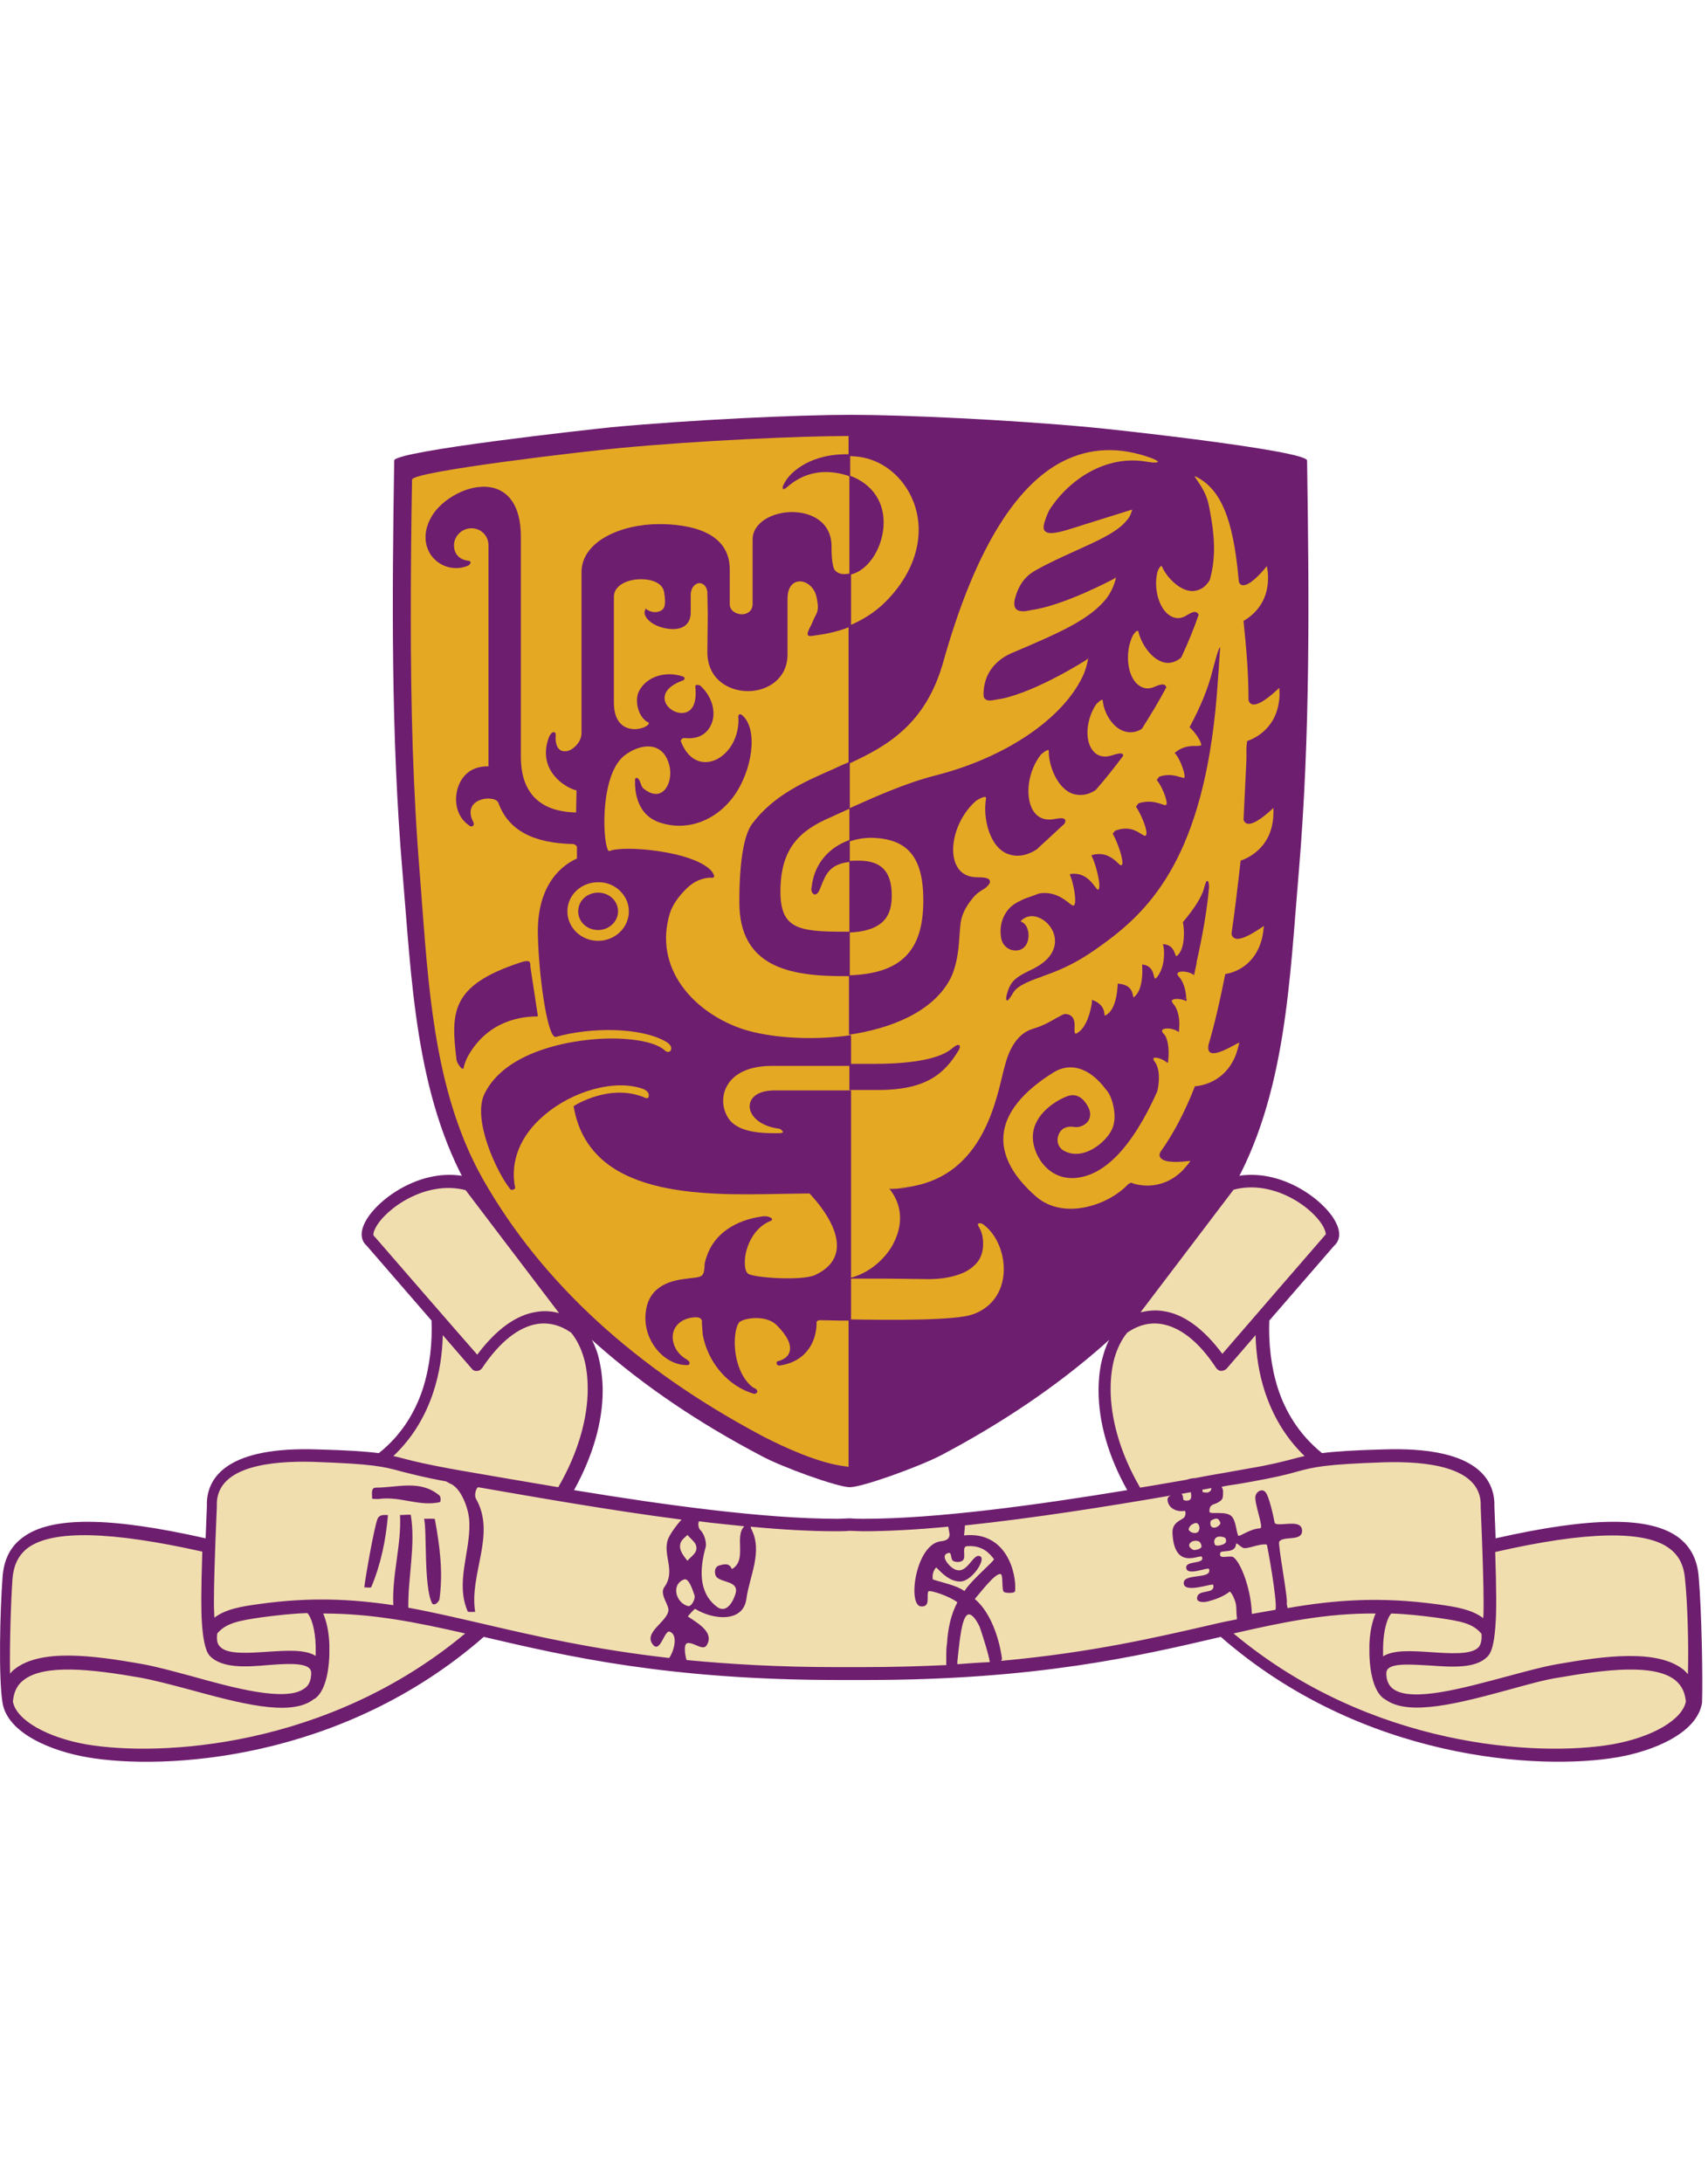
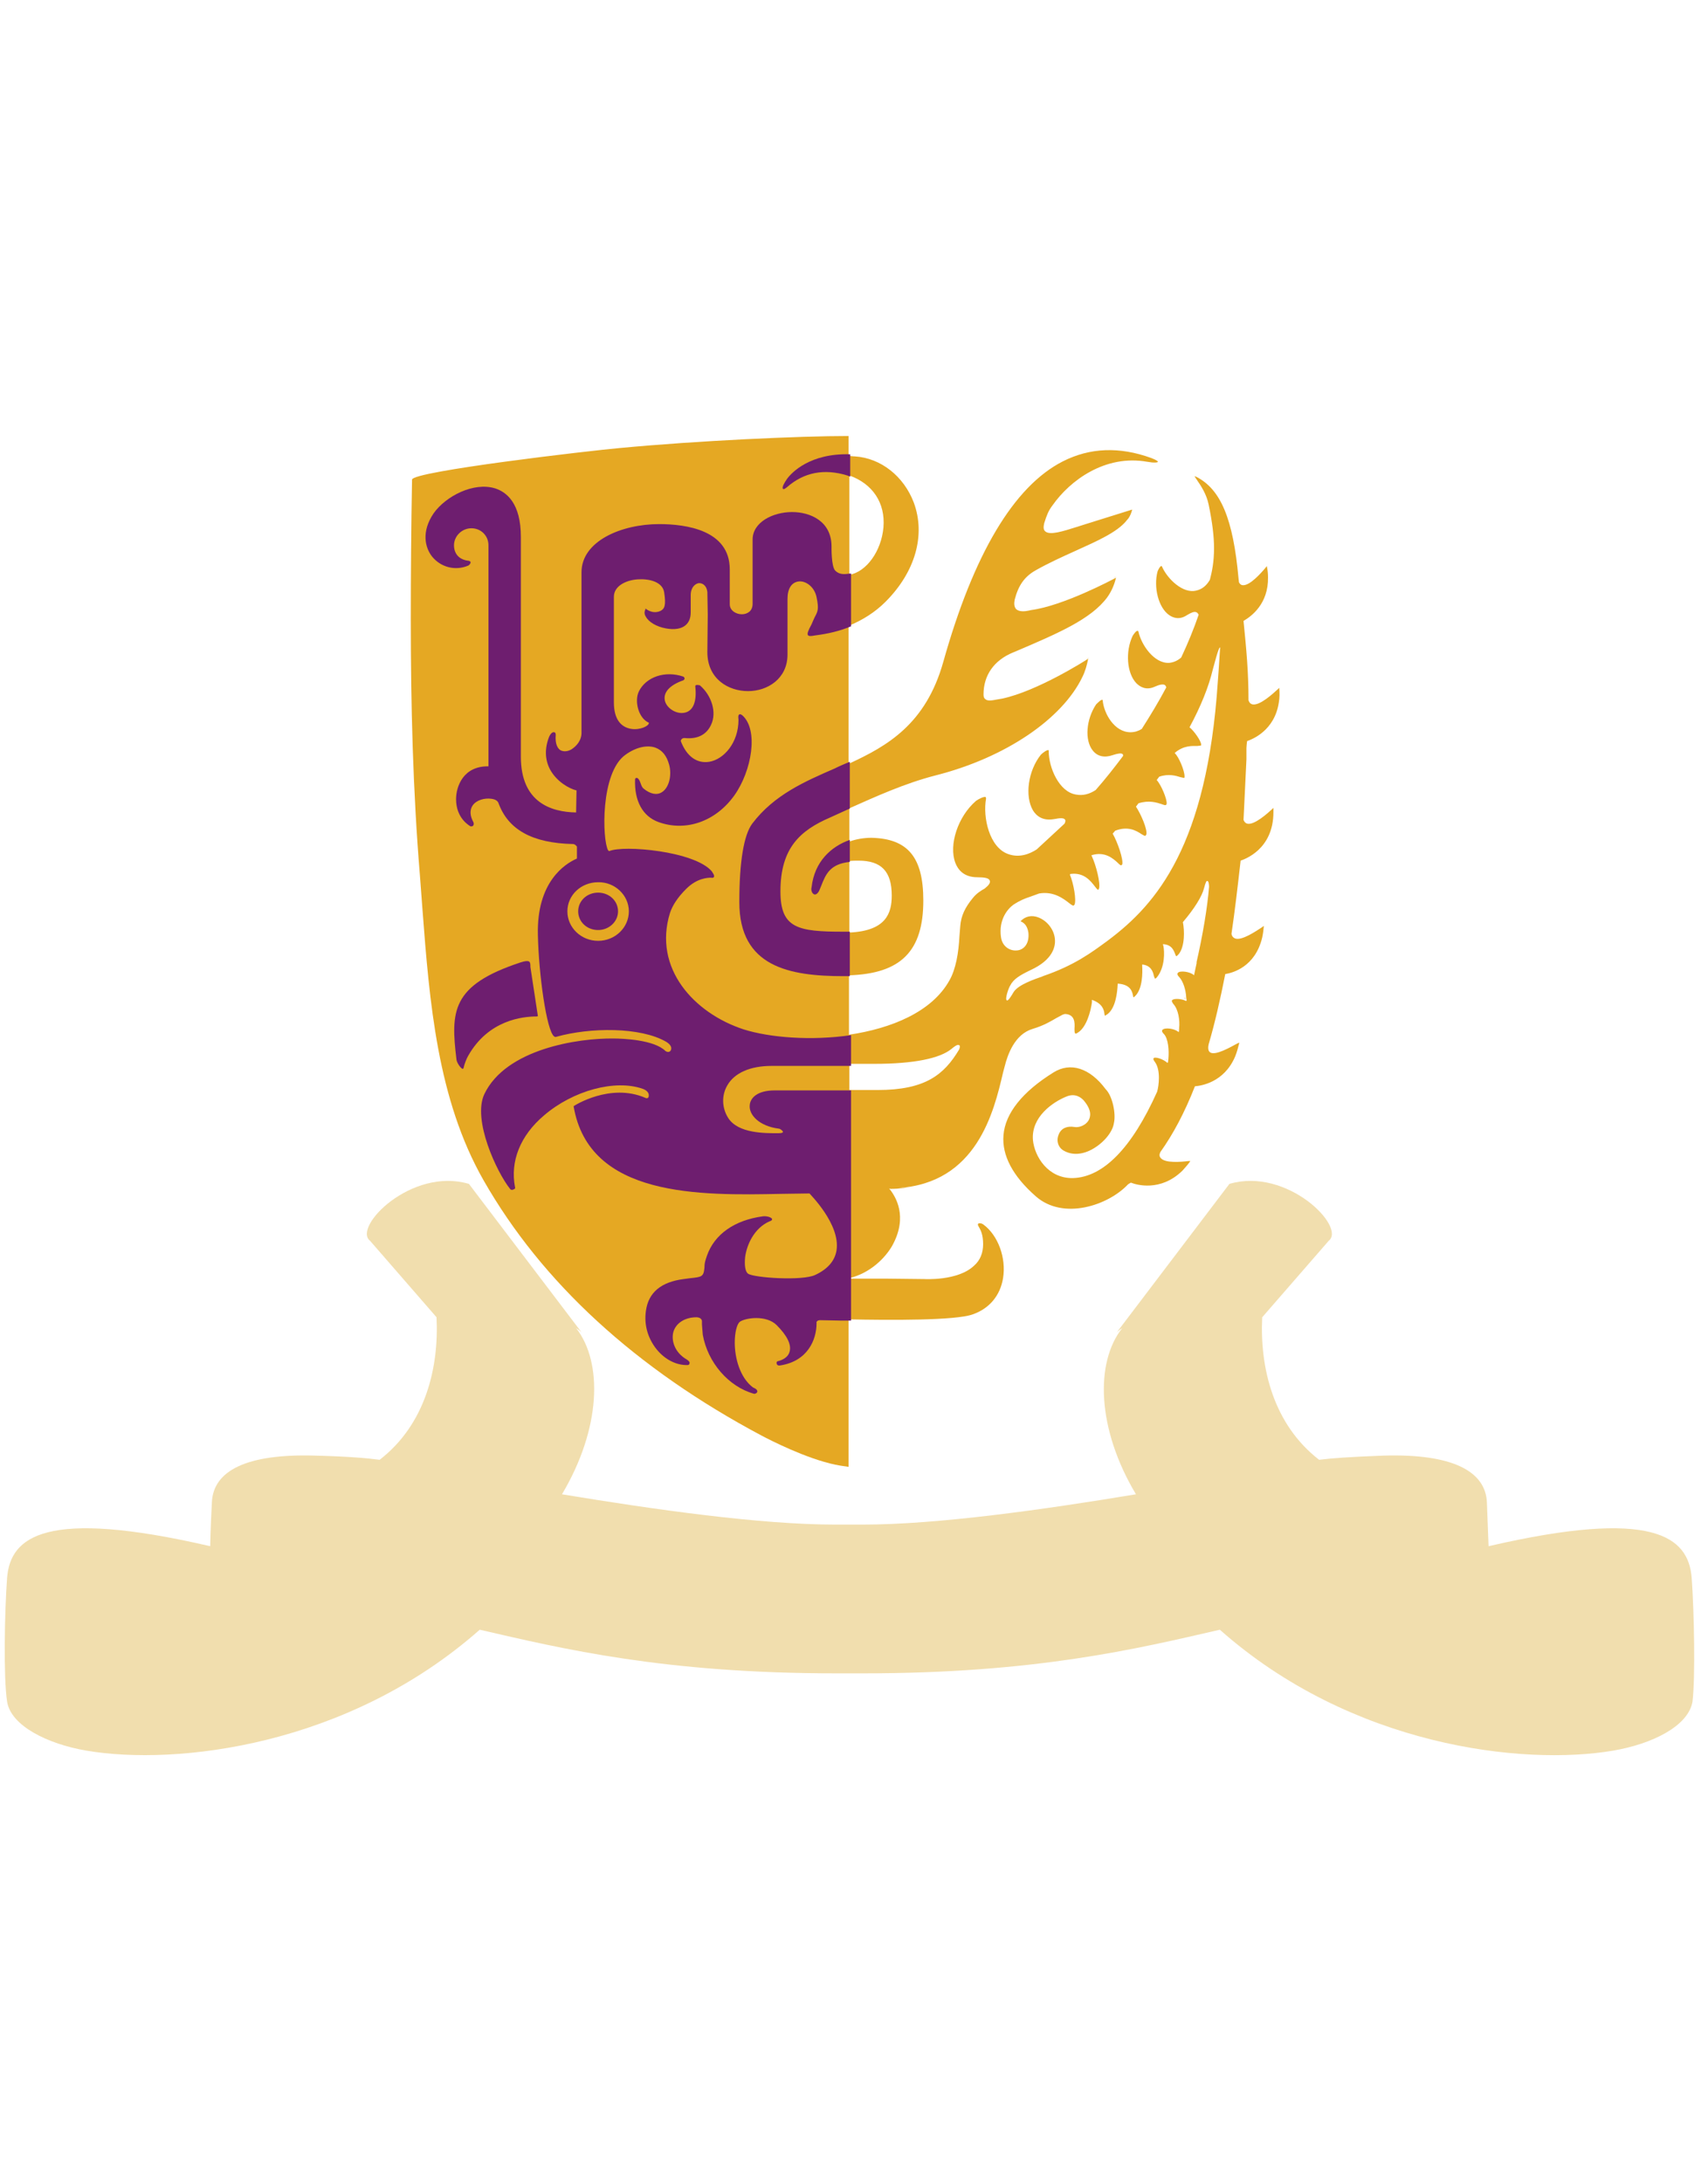
<svg xmlns="http://www.w3.org/2000/svg" width="72" height="92" viewBox="0 0 72 92" fill="none">
-   <path d="M35.823 62.668C36.348 62.668 38.729 61.81 39.675 61.32C44.682 58.676 49.076 55.087 51.93 50.132C54.224 46.141 54.364 41.238 54.749 36.756C55.239 30.979 55.187 25.201 55.099 19.406C55.099 18.986 46.8 18.075 45.96 18.005C42.599 17.69 38.099 17.48 35.858 17.48C33.617 17.48 29.117 17.69 25.756 18.005C24.898 18.093 16.617 19.003 16.617 19.406C16.529 25.201 16.477 30.979 16.967 36.756C17.352 41.221 17.492 46.141 19.786 50.132C22.639 55.087 27.016 58.676 32.041 61.32C32.916 61.81 35.315 62.668 35.823 62.668Z" fill="#6E1E6F" />
  <path d="M46.065 42.096C46.1 42.114 46.135 42.131 46.17 42.131C46.135 42.114 46.1 42.096 46.065 42.096ZM52.543 31.521C52.543 31.521 52.56 31.224 52.578 31.224C52.788 31.154 53.733 30.786 53.909 29.596C53.944 29.403 53.944 29.21 53.926 28.983L53.874 29.035C53.681 29.21 53.121 29.736 52.806 29.683C52.718 29.666 52.666 29.613 52.63 29.508C52.63 28.317 52.543 27.39 52.42 26.164C52.753 25.971 53.471 25.446 53.453 24.326C53.453 24.168 53.436 24.011 53.401 23.853L53.348 23.923C53.173 24.133 52.683 24.693 52.385 24.658C52.315 24.658 52.263 24.606 52.228 24.536L52.21 24.378C51.983 21.857 51.458 20.614 50.425 20.089C50.425 20.089 50.355 20.071 50.355 20.054C50.355 20.071 50.407 20.159 50.459 20.229C50.617 20.456 50.862 20.824 50.95 21.262C51.107 22.015 51.177 22.61 51.177 23.1C51.177 23.678 51.09 24.098 51.002 24.431C50.862 24.676 50.67 24.833 50.425 24.886C49.864 25.026 49.217 24.396 48.989 23.888C48.989 23.87 48.971 23.853 48.954 23.853C48.901 23.853 48.831 23.993 48.796 24.081C48.621 24.746 48.831 25.604 49.286 25.919C49.462 26.041 49.724 26.129 50.039 25.919C50.214 25.814 50.337 25.761 50.425 25.796C50.477 25.814 50.495 25.849 50.53 25.901C50.319 26.514 50.074 27.109 49.794 27.705C49.637 27.845 49.462 27.915 49.286 27.932C48.656 27.967 48.114 27.179 47.991 26.619C47.991 26.602 47.973 26.584 47.956 26.584C47.903 26.567 47.798 26.707 47.746 26.794C47.431 27.459 47.501 28.37 47.903 28.79C48.061 28.948 48.324 29.105 48.691 28.93C48.884 28.843 49.024 28.825 49.094 28.86C49.129 28.878 49.146 28.913 49.164 28.965C48.849 29.561 48.499 30.138 48.131 30.716C47.991 30.804 47.833 30.856 47.658 30.856C46.975 30.856 46.538 30.068 46.485 29.526C46.485 29.508 46.485 29.491 46.468 29.491C46.415 29.473 46.293 29.596 46.205 29.683C45.785 30.313 45.715 31.189 46.065 31.626C46.258 31.872 46.555 31.942 46.905 31.819C47.115 31.749 47.256 31.732 47.308 31.767C47.343 31.784 47.343 31.802 47.343 31.854C46.975 32.344 46.59 32.834 46.188 33.29C45.925 33.465 45.645 33.535 45.365 33.482C44.647 33.377 44.209 32.344 44.209 31.661C44.209 31.626 44.209 31.609 44.192 31.609C44.139 31.591 43.964 31.714 43.877 31.802C43.334 32.484 43.194 33.552 43.544 34.148C43.684 34.375 43.947 34.603 44.437 34.515C44.699 34.463 44.84 34.463 44.892 34.533C44.927 34.568 44.91 34.638 44.874 34.708L43.701 35.793C43.404 35.986 42.966 36.161 42.493 35.986C41.706 35.706 41.425 34.445 41.566 33.657C41.566 33.622 41.566 33.605 41.548 33.587C41.495 33.552 41.268 33.657 41.145 33.745C40.375 34.41 39.99 35.601 40.27 36.354C40.375 36.634 40.62 36.966 41.198 36.966C41.513 36.966 41.688 37.001 41.723 37.106C41.758 37.194 41.688 37.299 41.513 37.439C41.355 37.527 41.163 37.649 41.023 37.824C40.673 38.244 40.515 38.595 40.48 39.015L40.445 39.453C40.427 39.785 40.392 40.135 40.322 40.468C40.252 40.783 40.165 41.063 40.025 41.308C39.289 42.639 37.574 43.339 35.788 43.602V41.098C37.976 41.028 38.922 40.083 38.922 37.947C38.922 36.126 38.274 35.338 36.733 35.303C36.418 35.303 36.103 35.356 35.805 35.461V34.06C36.908 33.57 38.134 33.01 39.429 32.677C42.406 31.924 44.787 30.278 45.627 28.527C45.75 28.282 45.82 28.02 45.872 27.757C45.715 27.862 43.719 29.123 42.248 29.438L42.038 29.473C41.846 29.508 41.636 29.561 41.53 29.455C41.478 29.42 41.46 29.35 41.46 29.263C41.46 28.457 41.898 27.827 42.703 27.494L42.791 27.459C44.594 26.689 45.995 26.094 46.678 25.166C46.853 24.921 46.975 24.641 47.045 24.343C46.888 24.431 44.804 25.534 43.456 25.709L43.386 25.726C43.229 25.761 42.949 25.796 42.826 25.656C42.756 25.569 42.739 25.446 42.773 25.271C42.931 24.658 43.194 24.291 43.666 24.028C44.192 23.73 44.769 23.468 45.312 23.223C46.24 22.802 47.081 22.435 47.483 21.945C47.501 21.91 47.536 21.892 47.553 21.857L47.571 21.84C47.641 21.734 47.693 21.612 47.728 21.472L45.767 22.085L45.382 22.207C44.822 22.382 44.244 22.575 44.052 22.382C43.982 22.312 43.982 22.207 44.017 22.05C44.122 21.717 44.192 21.524 44.367 21.297C45.102 20.246 46.59 19.143 48.359 19.458C48.656 19.511 48.796 19.493 48.814 19.458C48.814 19.441 48.761 19.388 48.534 19.301C47.185 18.811 45.943 18.863 44.804 19.441C42.739 20.491 41.04 23.345 39.762 27.897C39.027 30.506 37.416 31.434 35.77 32.187V26.374C36.366 26.129 36.891 25.796 37.328 25.359C38.589 24.098 39.027 22.54 38.519 21.174C38.099 20.071 37.136 19.301 36.033 19.231C35.945 19.231 35.858 19.213 35.77 19.213V18.373C33.704 18.373 29.432 18.566 26.106 18.881C24.915 18.986 17.369 19.861 17.369 20.211C17.334 22.172 17.317 24.133 17.317 26.076C17.317 29.701 17.404 33.29 17.702 36.896L17.807 38.297C18.105 42.236 18.437 46.316 20.381 49.73C22.849 54.054 26.806 57.678 32.111 60.497C32.444 60.672 33.967 61.46 35.228 61.723H35.245C35.298 61.74 35.35 61.74 35.42 61.758C35.543 61.775 35.665 61.793 35.77 61.81V55.595C37.539 55.63 40.287 55.647 41.005 55.385C41.706 55.14 42.161 54.597 42.283 53.862C42.423 53.004 42.073 52.058 41.46 51.603C41.373 51.533 41.25 51.533 41.233 51.568C41.215 51.603 41.215 51.621 41.268 51.708C41.338 51.831 41.443 52.023 41.443 52.426C41.443 52.794 41.32 53.109 41.058 53.336C40.375 53.984 38.974 53.897 38.957 53.897L37.346 53.879H35.788C35.805 53.879 35.823 53.862 35.84 53.862H35.788C36.698 53.651 37.328 52.986 37.609 52.496C38.309 51.235 37.714 50.395 37.539 50.15C37.504 50.115 37.486 50.097 37.486 50.097H37.504C37.504 50.08 37.486 50.08 37.486 50.08C37.591 50.08 37.696 50.08 37.801 50.062C37.696 50.062 37.609 50.08 37.504 50.08C37.504 50.08 37.504 50.08 37.521 50.097C37.924 50.097 38.309 50.045 38.642 49.975C38.397 50.027 38.116 50.062 37.836 50.062C41.18 49.87 41.898 46.841 42.283 45.195L42.353 44.932C42.476 44.442 42.773 43.584 43.526 43.357C43.999 43.217 44.314 43.024 44.524 42.902L44.787 42.761C44.787 42.761 44.874 42.727 44.892 42.727C45.312 42.744 45.312 43.094 45.295 43.339C45.295 43.444 45.295 43.532 45.33 43.549C45.347 43.567 45.382 43.549 45.435 43.514C45.802 43.287 45.977 42.621 46.03 42.236C46.03 42.201 46.03 42.184 46.03 42.149V42.131C46.485 42.289 46.538 42.569 46.555 42.709C46.555 42.744 46.573 42.779 46.573 42.797C46.59 42.797 46.625 42.779 46.695 42.727C47.028 42.464 47.098 41.834 47.115 41.483V41.466V41.448C47.676 41.483 47.728 41.799 47.763 41.956C47.763 41.991 47.781 42.026 47.781 42.026C47.781 42.026 47.798 42.026 47.868 41.956C48.166 41.641 48.166 40.993 48.148 40.696C48.148 40.678 48.148 40.661 48.148 40.661V40.643C48.516 40.678 48.604 40.941 48.639 41.116C48.656 41.168 48.674 41.221 48.691 41.238C48.691 41.238 48.726 41.238 48.779 41.168C49.111 40.748 49.094 40.1 49.041 39.855C49.041 39.838 49.024 39.82 49.024 39.803V39.785C49.392 39.803 49.479 40.048 49.532 40.188C49.549 40.24 49.567 40.275 49.584 40.293C49.602 40.293 49.619 40.275 49.689 40.205C49.952 39.873 49.934 39.207 49.864 38.857C50.355 38.279 50.67 37.772 50.757 37.422C50.827 37.159 50.862 37.106 50.897 37.124C50.95 37.124 50.967 37.282 50.967 37.369C50.897 38.245 50.705 39.383 50.442 40.538V40.556C50.442 40.556 50.442 40.573 50.442 40.59C50.407 40.748 50.372 40.923 50.337 41.081V41.098C50.179 40.941 49.742 40.888 49.654 40.993C49.602 41.046 49.654 41.116 49.707 41.168C49.882 41.361 49.987 41.711 50.004 42.026C50.004 42.079 50.022 42.114 50.022 42.166H50.004V42.184C49.812 42.079 49.479 42.061 49.409 42.149C49.374 42.184 49.427 42.254 49.462 42.306C49.672 42.534 49.742 42.989 49.707 43.322C49.707 43.374 49.707 43.427 49.689 43.479V43.497C49.532 43.339 49.111 43.287 49.006 43.392C48.954 43.444 49.006 43.514 49.059 43.567C49.252 43.76 49.286 44.285 49.252 44.617C49.252 44.67 49.234 44.74 49.234 44.775C49.234 44.775 49.234 44.775 49.217 44.775V44.792C49.024 44.617 48.709 44.53 48.639 44.582C48.604 44.617 48.621 44.67 48.691 44.757C48.936 45.108 48.849 45.755 48.779 46.001C47.711 48.382 46.503 49.607 45.225 49.642C44.174 49.66 43.614 48.732 43.544 48.049C43.456 47.069 44.384 46.438 44.944 46.211C45.347 46.035 45.61 46.281 45.697 46.386C46.03 46.788 45.977 47.051 45.89 47.209C45.767 47.419 45.487 47.524 45.295 47.489C44.98 47.436 44.734 47.541 44.629 47.804C44.524 48.049 44.594 48.312 44.787 48.452C45.102 48.662 45.505 48.679 45.925 48.487C46.45 48.242 46.905 47.734 46.958 47.314C47.045 46.946 46.905 46.193 46.608 45.895C45.943 45.002 45.12 44.74 44.402 45.195C43.106 46.001 42.371 46.911 42.301 47.839C42.231 48.679 42.686 49.555 43.666 50.413C44.822 51.428 46.713 50.798 47.553 49.905C47.553 49.905 47.658 49.835 47.676 49.835C47.886 49.922 48.919 50.237 49.847 49.327C49.952 49.205 50.074 49.082 50.179 48.924H50.092C49.812 48.959 49.094 49.029 48.919 48.784C48.866 48.714 48.866 48.644 48.919 48.539C49.444 47.804 49.934 46.893 50.372 45.773C50.6 45.755 51.597 45.633 52.07 44.512C52.14 44.337 52.193 44.145 52.245 43.934L52.158 43.97C51.895 44.11 51.212 44.512 51.002 44.337C50.932 44.285 50.915 44.162 50.95 44.005C51.212 43.112 51.44 42.114 51.65 41.046C51.965 40.993 52.911 40.748 53.208 39.505C53.243 39.347 53.261 39.19 53.278 39.015L53.208 39.067C52.963 39.225 52.333 39.663 52.053 39.54C51.983 39.505 51.93 39.453 51.913 39.347C52.053 38.402 52.175 37.352 52.298 36.266C52.438 36.214 53.681 35.811 53.681 34.218C53.681 34.165 53.681 34.113 53.681 34.042C53.663 34.06 53.646 34.078 53.646 34.078C53.436 34.27 52.876 34.778 52.578 34.708C52.508 34.69 52.455 34.638 52.42 34.55L52.543 31.994V31.521ZM35.805 20.036C36.786 20.386 37.328 21.192 37.241 22.225C37.154 23.223 36.523 24.098 35.805 24.221V20.036ZM35.805 36.284C35.928 36.266 36.05 36.266 36.191 36.266C37.154 36.266 37.591 36.721 37.591 37.737C37.591 38.472 37.364 39.225 35.805 39.295V36.284ZM40.427 44.232C39.797 45.283 39.009 45.931 36.996 45.931C36.996 45.931 36.488 45.931 35.805 45.931V44.828H36.873C38.519 44.828 39.622 44.6 40.112 44.197C40.34 44.005 40.392 44.022 40.427 44.04C40.498 44.057 40.445 44.197 40.427 44.232ZM51.37 28.265L51.335 28.738C50.88 35.618 48.761 38.087 46.73 39.61L46.66 39.663C46.013 40.135 45.295 40.678 43.964 41.133L43.929 41.151C43.684 41.238 42.914 41.483 42.721 41.816C42.528 42.149 42.458 42.184 42.441 42.149C42.353 42.114 42.511 41.641 42.581 41.536C42.721 41.256 42.984 41.098 43.456 40.871C44.367 40.45 44.489 39.908 44.472 39.61C44.454 39.207 44.174 38.822 43.789 38.665C43.491 38.542 43.211 38.612 43.019 38.822C43.106 38.857 43.299 38.945 43.351 39.295C43.404 39.803 43.124 40.03 42.879 40.048C42.581 40.083 42.248 39.89 42.196 39.487C42.091 38.752 42.476 38.297 42.721 38.122C43.019 37.929 43.211 37.859 43.421 37.789L43.806 37.649C44.419 37.544 44.84 37.877 45.067 38.052C45.155 38.122 45.225 38.174 45.26 38.157L45.295 38.122C45.382 37.947 45.26 37.229 45.102 36.861L45.12 36.826H45.137C45.697 36.756 45.977 37.124 46.153 37.352C46.205 37.422 46.258 37.492 46.293 37.492C46.31 37.492 46.31 37.474 46.328 37.439C46.398 37.229 46.205 36.459 46.03 36.091C46.03 36.074 46.013 36.074 46.013 36.056V36.038C46.573 35.863 46.923 36.178 47.115 36.354C47.185 36.424 47.238 36.476 47.273 36.459L47.308 36.424C47.361 36.214 47.115 35.496 46.905 35.128L47.01 35.005C47.553 34.795 47.903 35.005 48.114 35.145C48.201 35.198 48.254 35.233 48.288 35.216L48.324 35.163C48.376 34.953 48.096 34.305 47.886 33.99L47.991 33.85C48.429 33.71 48.761 33.815 48.971 33.885C49.059 33.92 49.129 33.938 49.146 33.92C49.164 33.92 49.164 33.903 49.181 33.867C49.199 33.675 48.954 33.08 48.761 32.87C48.761 32.87 48.849 32.747 48.866 32.729C49.269 32.589 49.584 32.694 49.759 32.747L49.917 32.782C49.934 32.764 49.934 32.747 49.934 32.712C49.934 32.467 49.689 31.889 49.532 31.749C49.532 31.749 49.532 31.732 49.514 31.732C49.899 31.399 50.267 31.434 50.477 31.434L50.617 31.416C50.635 31.416 50.635 31.399 50.635 31.381C50.635 31.224 50.337 30.803 50.144 30.646C50.617 29.771 50.95 28.948 51.125 28.212C51.37 27.284 51.405 27.284 51.44 27.284C51.422 27.355 51.422 27.547 51.37 28.265ZM45.977 36.108C46.013 36.108 46.03 36.091 46.065 36.091C46.03 36.091 46.013 36.091 45.977 36.108ZM49.619 43.339C49.637 43.357 49.654 43.374 49.672 43.392V43.374C49.654 43.374 49.637 43.357 49.619 43.339ZM47.063 24.291C47.063 24.291 47.01 24.326 46.923 24.361C46.975 24.326 47.028 24.308 47.063 24.291C47.045 24.291 47.045 24.291 47.063 24.291ZM45.907 27.705C45.907 27.705 45.855 27.74 45.75 27.792C45.82 27.757 45.872 27.74 45.907 27.705ZM36.331 53.651C36.173 53.721 36.015 53.774 35.823 53.809H35.875C36.05 53.774 36.191 53.721 36.331 53.651ZM49.217 39.768C49.181 39.75 49.129 39.733 49.076 39.733C49.076 39.733 49.076 39.733 49.076 39.75C49.129 39.75 49.164 39.75 49.217 39.768ZM49.146 44.617C49.164 44.635 49.181 44.652 49.199 44.67V44.652C49.199 44.652 49.164 44.635 49.146 44.617ZM49.917 42.044C49.934 42.061 49.952 42.079 49.969 42.079C49.969 42.061 49.952 42.044 49.917 42.044ZM50.267 40.958C50.284 40.976 50.302 40.993 50.319 41.011C50.302 40.976 50.284 40.976 50.267 40.958ZM48.184 40.608C48.201 40.608 48.236 40.626 48.254 40.626C48.236 40.608 48.218 40.608 48.184 40.608Z" fill="#E5A823" />
  <path d="M35.21 24.046C35.035 23.87 35.053 23.03 35.053 23.03C35.053 21.962 34.16 21.577 33.389 21.577C32.566 21.577 31.726 22.015 31.726 22.732V25.446C31.726 25.586 31.674 25.709 31.586 25.779C31.498 25.849 31.393 25.884 31.271 25.884C31.026 25.884 30.763 25.726 30.763 25.464V23.993C30.763 22.33 28.907 22.085 27.787 22.085C26.194 22.085 24.513 22.802 24.513 24.116V24.851V30.839C24.53 31.206 24.285 31.451 24.093 31.574C23.918 31.679 23.742 31.679 23.62 31.609C23.515 31.539 23.392 31.364 23.427 30.961C23.427 30.909 23.41 30.856 23.357 30.856C23.305 30.839 23.217 30.891 23.147 31.049C22.954 31.539 22.972 32.012 23.182 32.414C23.462 32.94 24.005 33.237 24.303 33.307L24.285 34.235C23.235 34.218 21.957 33.815 21.957 31.889V22.627C21.957 21.209 21.361 20.736 20.871 20.579C19.961 20.299 18.788 20.912 18.28 21.629C17.755 22.4 17.912 23.083 18.227 23.468C18.595 23.905 19.19 24.063 19.733 23.835C19.75 23.835 19.838 23.765 19.838 23.695C19.838 23.66 19.786 23.625 19.715 23.625C19.348 23.573 19.138 23.328 19.138 22.977C19.138 22.592 19.47 22.26 19.873 22.26C20.276 22.26 20.591 22.575 20.591 22.977V24.326V32.292C19.523 32.274 19.225 33.15 19.225 33.675C19.225 34.498 19.803 34.795 19.821 34.813C19.838 34.83 19.908 34.83 19.943 34.795C19.961 34.778 19.996 34.708 19.943 34.62C19.803 34.358 19.803 34.113 19.926 33.938C20.083 33.71 20.433 33.622 20.696 33.657C20.871 33.675 20.976 33.745 21.011 33.833C21.414 34.953 22.429 35.531 24.163 35.566C24.198 35.566 24.268 35.601 24.32 35.671V36.178C23.795 36.406 22.622 37.176 22.674 39.383C22.709 41.081 23.042 43.427 23.357 43.672C23.392 43.69 23.41 43.707 23.445 43.69C24.88 43.287 26.999 43.269 28.084 43.9C28.224 43.987 28.312 44.092 28.294 44.197C28.294 44.25 28.259 44.302 28.207 44.32C28.154 44.337 28.102 44.32 28.049 44.285C27.577 43.812 26.246 43.76 25.861 43.76C24.373 43.742 21.326 44.197 20.416 46.106C19.908 47.191 20.941 49.397 21.501 50.097C21.536 50.15 21.606 50.15 21.659 50.115C21.711 50.097 21.729 50.062 21.711 50.027C21.501 48.942 21.922 47.856 22.937 46.998C24.163 45.948 25.931 45.475 27.086 45.878C27.244 45.931 27.349 46.035 27.349 46.141C27.349 46.193 27.349 46.228 27.314 46.263C27.279 46.281 27.244 46.281 27.209 46.263C25.721 45.615 24.198 46.596 24.18 46.613C24.828 50.465 29.52 50.377 32.952 50.307L34.125 50.29C34.125 50.307 35.438 51.586 35.263 52.689C35.193 53.126 34.895 53.476 34.37 53.721C33.844 53.984 31.761 53.844 31.533 53.669C31.411 53.581 31.376 53.301 31.411 52.969C31.481 52.444 31.796 51.743 32.444 51.463C32.514 51.446 32.549 51.41 32.549 51.376C32.531 51.288 32.304 51.235 32.164 51.253C30.973 51.41 30.115 52.006 29.8 52.916C29.73 53.126 29.695 53.214 29.695 53.424C29.66 53.809 29.573 53.809 29.082 53.862L28.82 53.897C27.874 54.019 27.331 54.457 27.227 55.245C27.139 55.858 27.331 56.47 27.752 56.943C28.102 57.328 28.557 57.538 28.995 57.521C29.012 57.521 29.065 57.503 29.065 57.451C29.082 57.416 29.065 57.363 28.96 57.293C28.434 56.995 28.294 56.488 28.382 56.138C28.487 55.752 28.872 55.507 29.362 55.507C29.362 55.507 29.573 55.507 29.59 55.665V55.805L29.625 56.243C29.835 57.416 30.711 58.431 31.779 58.729C31.814 58.746 31.901 58.711 31.919 58.659C31.936 58.606 31.919 58.536 31.744 58.466C31.183 58.046 30.973 57.206 30.973 56.575C30.973 56.155 31.061 55.805 31.183 55.7C31.428 55.525 32.304 55.402 32.742 55.84C33.179 56.278 33.372 56.663 33.284 56.961C33.232 57.153 33.057 57.293 32.776 57.363C32.742 57.363 32.724 57.433 32.742 57.468C32.742 57.486 32.776 57.556 32.882 57.538C34.037 57.363 34.422 56.47 34.422 55.752C34.422 55.752 34.405 55.7 34.44 55.682C34.457 55.647 34.51 55.63 34.58 55.63L35.42 55.647C35.56 55.647 35.718 55.647 35.875 55.647V45.948H32.654C31.901 45.948 31.621 46.281 31.604 46.578C31.568 46.981 32.006 47.454 32.829 47.559C32.882 47.559 33.004 47.646 33.004 47.699C33.004 47.716 32.987 47.751 32.812 47.751C32.251 47.751 31.113 47.769 30.693 47.103C30.43 46.683 30.413 46.158 30.658 45.738C30.956 45.213 31.621 44.915 32.531 44.915H35.875V43.619C34.195 43.864 32.444 43.724 31.341 43.374C29.257 42.691 27.524 40.801 28.242 38.472C28.347 38.157 28.557 37.824 28.925 37.457C29.38 37.001 29.835 36.984 29.975 36.984C30.045 37.001 30.08 36.984 30.098 36.949C30.133 36.879 30.01 36.739 30.01 36.721C29.292 35.863 26.281 35.601 25.686 35.863C25.668 35.863 25.651 35.846 25.633 35.828C25.388 35.391 25.301 32.554 26.369 31.802C26.806 31.486 27.279 31.381 27.629 31.504C27.909 31.609 28.102 31.837 28.207 32.222C28.329 32.659 28.207 33.185 27.909 33.377C27.699 33.517 27.419 33.465 27.139 33.237C27.051 33.167 27.034 33.08 26.999 32.992L26.964 32.904C26.929 32.834 26.876 32.764 26.824 32.782C26.806 32.782 26.789 32.782 26.771 32.834C26.736 33.745 27.086 34.393 27.752 34.638C28.907 35.058 30.168 34.62 30.956 33.517C31.691 32.484 31.989 30.751 31.288 30.138C31.236 30.103 31.201 30.086 31.166 30.103C31.096 30.138 31.131 30.296 31.131 30.331C31.131 31.294 30.518 31.994 29.905 32.099C29.38 32.187 28.942 31.872 28.697 31.224C28.697 31.224 28.715 31.084 28.872 31.101C29.398 31.154 29.783 30.961 29.975 30.541C30.22 30.033 30.01 29.315 29.503 28.878C29.485 28.878 29.38 28.843 29.327 28.878C29.31 28.895 29.31 28.895 29.31 28.93C29.38 29.561 29.222 29.963 28.855 30.033C28.522 30.103 28.119 29.858 28.032 29.543C27.944 29.193 28.207 28.878 28.802 28.668C28.837 28.65 28.837 28.633 28.855 28.615C28.872 28.563 28.82 28.51 28.802 28.51C28.032 28.247 27.227 28.527 26.929 29.14C26.736 29.543 26.911 30.261 27.349 30.453C27.349 30.453 27.366 30.471 27.331 30.523C27.244 30.646 26.841 30.804 26.474 30.681C26.194 30.593 25.878 30.331 25.878 29.596V25.148C25.878 24.693 26.386 24.448 26.876 24.413C27.366 24.378 27.927 24.518 27.997 24.956C28.084 25.516 28.014 25.656 27.839 25.744C27.489 25.901 27.209 25.639 27.209 25.639C27.209 25.639 27.209 25.639 27.209 25.656V25.674C27.156 25.779 27.156 25.884 27.227 25.989C27.349 26.216 27.682 26.409 28.067 26.479C28.434 26.549 28.732 26.497 28.907 26.339C29.047 26.216 29.117 26.041 29.117 25.796V25.078C29.117 24.746 29.31 24.588 29.468 24.571C29.625 24.571 29.783 24.676 29.818 24.938L29.835 25.901L29.818 27.477C29.818 28.615 30.711 29.123 31.533 29.123C32.356 29.123 33.197 28.598 33.197 27.582V25.236C33.197 24.798 33.372 24.536 33.669 24.501C33.967 24.466 34.335 24.728 34.422 25.166C34.527 25.674 34.475 25.761 34.335 26.024L34.265 26.181L34.212 26.304C34.072 26.567 34.02 26.689 34.055 26.759C34.09 26.812 34.177 26.812 34.352 26.777C34.913 26.707 35.42 26.584 35.875 26.392V24.168C35.875 24.168 35.858 24.168 35.84 24.168C35.595 24.203 35.385 24.221 35.21 24.046ZM26.509 38.402C26.509 39.085 25.931 39.645 25.213 39.645C24.495 39.645 23.918 39.085 23.918 38.402C23.918 37.719 24.495 37.176 25.213 37.176C25.913 37.159 26.509 37.719 26.509 38.402ZM24.373 38.402C24.373 38.84 24.74 39.19 25.213 39.19C25.668 39.19 26.053 38.84 26.053 38.402C26.053 37.964 25.686 37.614 25.213 37.614C24.74 37.614 24.373 37.964 24.373 38.402ZM33.179 20.176C33.057 20.351 32.952 20.544 33.004 20.596C33.039 20.631 33.092 20.596 33.179 20.526C33.897 19.896 34.755 19.738 35.718 20.036C35.77 20.054 35.805 20.071 35.84 20.089V19.143C34.142 19.091 33.372 19.914 33.179 20.176ZM31.709 34.708C31.358 35.181 31.166 36.301 31.166 38.017C31.166 40.748 33.284 41.133 35.56 41.133C35.648 41.133 35.735 41.133 35.823 41.133V39.26C35.735 39.26 35.648 39.26 35.56 39.26C33.634 39.26 32.899 39.12 32.899 37.562C32.899 35.723 33.739 34.988 35 34.445L35.805 34.078H35.823V32.099C35.613 32.187 35.403 32.274 35.193 32.379C33.95 32.922 32.636 33.482 31.709 34.708ZM22.622 42.832H22.639L22.674 42.814L22.359 40.748C22.359 40.643 22.359 40.556 22.307 40.52C22.254 40.486 22.149 40.486 21.939 40.556C19.015 41.519 18.998 42.621 19.243 44.652C19.26 44.792 19.435 45.038 19.505 45.038H19.523L19.541 45.003C19.576 44.828 19.68 44.582 19.733 44.495C20.591 42.972 22.044 42.832 22.622 42.832ZM22.639 42.814C22.604 42.814 22.569 42.814 22.534 42.814H22.639ZM34.212 37.387C34.177 37.509 34.23 37.649 34.317 37.684C34.352 37.702 34.44 37.702 34.527 37.544L34.615 37.334C34.807 36.844 34.983 36.406 35.823 36.319V35.391C35.035 35.671 34.335 36.301 34.212 37.387Z" fill="#6E1E6F" />
  <path d="M71.312 66.485C71.171 64.752 69.701 63.544 62.75 65.154C62.715 64.366 62.698 63.666 62.68 63.316C62.628 61.985 61.209 61.25 58.321 61.337C56.903 61.39 56.15 61.443 55.607 61.513C53.681 60.024 53.103 57.643 53.208 55.507L56.01 52.286C56.762 51.708 54.259 49.169 51.825 49.887L47.081 56.138C47.151 56.068 47.221 56.033 47.308 55.963C46.153 57.416 46.24 60.217 47.886 62.966C43.982 63.614 39.517 64.244 36.348 64.244C36.173 64.244 35.98 64.244 35.788 64.244C35.595 64.244 35.42 64.244 35.228 64.244C32.059 64.244 27.612 63.614 23.69 62.966C25.336 60.2 25.423 57.416 24.285 55.963C24.355 56.015 24.443 56.068 24.513 56.138L19.768 49.887C17.352 49.169 14.848 51.708 15.601 52.286L18.402 55.507C18.508 57.643 17.93 60.024 16.004 61.513C15.479 61.443 14.708 61.373 13.29 61.337C10.401 61.25 8.983 61.968 8.931 63.316C8.913 63.666 8.878 64.366 8.861 65.154C1.91 63.544 0.439 64.752 0.299 66.485C0.194 67.903 0.142 70.687 0.299 71.702C0.457 72.718 1.997 73.488 3.643 73.768C7.442 74.416 14.673 73.576 20.223 68.673C23.725 69.479 27.979 70.512 35.263 70.512C35.455 70.512 35.63 70.512 35.823 70.512C36.016 70.512 36.191 70.512 36.383 70.512C43.666 70.512 47.921 69.479 51.422 68.673C56.972 73.593 64.203 74.416 68.003 73.768C69.648 73.488 71.171 72.735 71.347 71.702C71.469 70.687 71.417 67.921 71.312 66.485Z" fill="#F1DEAE" />
-   <path d="M15.916 63.999C15.776 64.331 15.409 66.432 15.356 66.888C15.461 66.888 15.636 66.922 15.654 66.87C16.056 65.907 16.267 64.892 16.354 63.841C16.197 63.841 16.004 63.806 15.916 63.999ZM17.877 63.999C18 64.471 17.86 66.853 18.21 67.553C18.297 67.693 18.49 67.518 18.525 67.395C18.683 66.24 18.543 65.172 18.332 64.016C18.332 63.981 18.052 63.999 17.877 63.999ZM18.543 63.298C18.578 63.298 18.595 63.071 18.525 63.018C17.72 62.336 16.757 62.686 15.846 62.686C15.619 62.686 15.689 62.983 15.689 63.158C15.811 63.158 15.916 63.176 16.021 63.158C16.897 63.053 17.685 63.491 18.543 63.298ZM71.609 66.467C71.557 65.715 71.259 65.154 70.734 64.769C69.526 63.894 67.075 63.911 63.048 64.822C63.03 64.401 63.013 63.964 62.995 63.474V63.316C62.943 62.23 62.102 60.952 58.338 61.075C57.025 61.11 56.272 61.162 55.73 61.232C54.732 60.427 54.171 59.429 53.874 58.519C53.576 57.591 53.471 56.593 53.506 55.647L56.237 52.496C56.377 52.373 56.605 52.076 56.307 51.498C55.817 50.535 53.821 49.047 51.79 49.642C51.738 49.66 51.685 49.695 51.65 49.747L46.906 55.998C46.853 56.068 46.836 56.155 46.87 56.243C46.713 56.505 46.59 56.803 46.503 57.118C46.363 57.591 46.31 58.081 46.31 58.606C46.31 59.937 46.73 61.39 47.518 62.791C43.702 63.421 39.465 63.999 36.418 63.999C36.243 63.999 36.051 63.999 35.858 63.981C35.665 63.981 35.473 63.999 35.298 63.999C32.251 63.999 28.014 63.421 24.198 62.791C24.985 61.373 25.406 59.919 25.406 58.606C25.406 58.081 25.336 57.591 25.213 57.118C25.126 56.803 24.985 56.505 24.845 56.243C24.863 56.155 24.845 56.068 24.81 55.998L20.048 49.747C20.013 49.695 19.961 49.66 19.908 49.642C17.877 49.047 15.881 50.535 15.391 51.498C15.094 52.076 15.321 52.373 15.461 52.496L18.192 55.647C18.227 56.593 18.122 57.591 17.825 58.519C17.527 59.429 16.967 60.445 15.969 61.232C15.426 61.162 14.673 61.11 13.36 61.075C9.613 60.952 8.756 62.23 8.721 63.316V63.474C8.703 63.964 8.686 64.419 8.668 64.822C4.641 63.911 2.173 63.894 0.982 64.769C0.439 65.154 0.159 65.715 0.107 66.467C0.002 67.868 -0.068 70.687 0.107 71.755C0.317 73.033 2.155 73.786 3.678 74.048C6.917 74.609 14.411 74.206 20.398 68.971C20.416 68.971 20.433 68.989 20.451 68.989C23.9 69.794 28.189 70.792 35.368 70.792C35.56 70.792 35.735 70.792 35.928 70.792C36.121 70.792 36.296 70.792 36.488 70.792C43.666 70.792 47.956 69.794 51.405 68.989C51.423 68.989 51.44 68.971 51.458 68.971C57.428 74.188 64.921 74.609 68.178 74.048C69.701 73.786 71.539 73.033 71.749 71.755C71.784 70.687 71.732 67.868 71.609 66.467ZM58.338 61.618C60.159 61.565 62.348 61.81 62.418 63.333V63.491C62.505 65.557 62.54 66.817 62.54 67.553C62.54 67.833 62.54 68.043 62.523 68.183C62.032 67.816 61.385 67.71 60.614 67.605C58.198 67.273 56.272 67.413 54.276 67.763L54.241 67.57C54.311 67.413 53.856 65.067 53.926 64.962C54.101 64.699 54.907 64.979 54.889 64.489C54.872 64.051 54.189 64.261 53.856 64.226C53.734 64.209 53.734 64.191 53.716 64.086C53.681 63.894 53.489 63.001 53.331 62.861C53.191 62.721 52.981 62.843 52.928 63.018C52.841 63.298 53.296 64.384 53.121 64.401C52.666 64.419 52.21 64.804 52.193 64.699C52.105 64.489 52.105 64.139 51.948 63.929C51.738 63.631 50.985 63.841 50.985 63.701C50.967 63.368 51.195 63.403 51.335 63.316C51.423 63.263 51.528 63.211 51.545 63.088C51.563 62.948 51.58 62.756 51.493 62.651C51.738 62.598 51.983 62.563 52.228 62.528L52.718 62.441C53.699 62.265 54.224 62.143 54.644 62.02C55.414 61.81 55.852 61.705 58.338 61.618ZM62.33 69.409C62.032 69.741 61.105 69.671 60.317 69.619C59.511 69.566 58.758 69.514 58.303 69.794C58.303 69.671 58.303 69.531 58.303 69.391C58.321 68.656 58.496 68.131 58.653 67.99C59.266 68.008 59.896 68.078 60.562 68.166C61.542 68.306 62.085 68.393 62.453 68.848C62.47 69.094 62.435 69.286 62.33 69.409ZM51.475 64.752C51.598 64.769 51.685 64.787 51.685 64.927C51.685 65.084 51.458 65.102 51.423 65.119C51.37 65.137 51.23 65.137 51.212 65.084C51.125 64.874 51.265 64.716 51.475 64.752ZM51.055 64.314C51.002 64.244 51.02 64.086 51.055 64.069C51.09 64.051 51.265 63.946 51.352 64.016C51.405 64.069 51.458 64.156 51.44 64.209C51.37 64.349 51.142 64.436 51.055 64.314ZM51.44 65.434C51.475 65.294 52.07 65.487 52.105 65.067C52.123 64.979 52.228 65.137 52.403 65.224C52.578 65.294 53.086 65.032 53.401 65.084C53.419 65.102 53.856 67.483 53.769 67.833L52.771 68.008C52.736 66.817 52.193 65.592 51.913 65.592C51.668 65.574 51.37 65.697 51.44 65.434ZM50.705 62.878C50.705 62.878 50.687 62.843 50.687 62.773C50.81 62.756 50.95 62.721 51.072 62.703C51.055 62.756 51.055 62.808 51.002 62.843C50.915 62.931 50.775 62.878 50.705 62.878ZM52 50.132C53.699 49.677 55.397 50.92 55.8 51.726C55.852 51.831 55.887 51.936 55.887 51.988C55.887 52.023 55.87 52.041 55.852 52.058C55.835 52.076 55.817 52.076 55.817 52.093C55.817 52.093 51.93 56.575 51.528 57.048C50.757 56.015 49.917 55.367 49.024 55.245C48.709 55.192 48.394 55.227 48.078 55.297C49.111 53.932 51.878 50.29 52 50.132ZM46.818 58.536C46.818 58.063 46.87 57.626 46.975 57.241C47.098 56.82 47.273 56.453 47.518 56.155C47.974 55.84 48.446 55.717 48.936 55.788C49.742 55.91 50.547 56.54 51.265 57.643C51.318 57.713 51.388 57.766 51.475 57.766C51.563 57.766 51.65 57.731 51.703 57.678L52.928 56.26C52.946 57.066 53.068 57.888 53.331 58.676C53.629 59.569 54.136 60.532 54.994 61.355C54.837 61.39 54.679 61.425 54.504 61.477C54.084 61.583 53.576 61.723 52.631 61.88L52.14 61.968C51.58 62.073 51.002 62.16 50.39 62.283C50.302 62.283 50.179 62.3 50.022 62.353C49.392 62.458 48.726 62.581 48.061 62.686C47.186 61.18 46.818 59.727 46.818 58.536ZM50.179 64.296L50.232 64.244C50.302 64.226 50.407 64.121 50.495 64.209C50.582 64.296 50.582 64.454 50.512 64.541C50.425 64.647 50.197 64.594 50.127 64.489C50.075 64.419 50.145 64.349 50.179 64.296ZM49.899 63.211C49.864 63.193 49.882 62.966 49.794 62.948C49.934 62.931 50.057 62.896 50.197 62.878C50.215 62.983 50.232 63.106 50.179 63.176C50.127 63.246 49.987 63.246 49.899 63.211ZM50.215 64.979C50.302 64.909 50.547 64.892 50.6 65.014C50.635 65.067 50.67 65.154 50.635 65.207C50.582 65.277 50.39 65.329 50.32 65.312C50.285 65.312 49.987 65.154 50.215 64.979ZM40.2 65.784C40.322 65.837 40.515 65.837 40.603 65.732C40.725 65.592 40.533 65.172 40.76 65.154C41.425 65.102 41.723 65.469 41.898 65.697C41.951 65.749 40.953 66.572 40.655 67.045C40.322 66.8 39.745 66.695 39.325 66.555C39.325 66.555 39.255 66.275 39.465 66.047C39.727 66.31 40.042 66.642 40.48 66.642C40.953 66.642 41.548 65.749 41.338 65.592C41.005 65.364 40.778 66.485 40.165 66.082C39.955 65.942 39.605 65.504 40.007 65.434C40.13 65.434 40.06 65.732 40.2 65.784ZM29.468 64.104C30.115 64.191 30.746 64.244 31.376 64.314C30.938 64.752 31.516 65.749 30.851 66.117C30.746 65.855 30.535 65.907 30.343 65.96C30.08 66.012 30.115 66.345 30.203 66.45C30.448 66.712 31.201 66.607 30.991 67.203C30.851 67.605 30.571 67.99 30.203 67.693C29.45 67.115 29.485 66.117 29.748 65.189C29.783 65.102 29.748 64.699 29.52 64.471C29.433 64.384 29.415 64.191 29.468 64.104ZM28.977 64.681C29.082 64.804 29.222 64.909 29.31 65.049C29.485 65.399 29.152 65.557 28.977 65.767C28.82 65.557 28.61 65.329 28.68 65.049C28.715 64.892 28.872 64.787 28.977 64.681ZM15.794 52.111C15.776 52.093 15.759 52.093 15.759 52.076C15.741 52.058 15.741 52.041 15.741 52.006C15.741 51.936 15.776 51.848 15.829 51.743C16.232 50.955 17.93 49.712 19.628 50.15C19.733 50.29 22.499 53.932 23.567 55.332C23.252 55.245 22.937 55.227 22.622 55.28C21.747 55.402 20.889 56.05 20.118 57.083C19.681 56.593 15.794 52.111 15.794 52.111ZM18.262 58.676C18.525 57.888 18.648 57.066 18.665 56.26L19.891 57.678C19.943 57.748 20.031 57.783 20.118 57.766C20.206 57.766 20.276 57.713 20.328 57.643C21.064 56.54 21.869 55.91 22.657 55.788C23.147 55.717 23.62 55.84 24.075 56.155C24.32 56.453 24.495 56.82 24.618 57.241C24.723 57.626 24.775 58.046 24.775 58.536C24.775 59.727 24.39 61.197 23.532 62.668C22.062 62.423 20.661 62.178 19.436 61.968L18.945 61.88C18 61.705 17.475 61.583 17.072 61.477C16.897 61.425 16.739 61.39 16.582 61.355C17.457 60.532 17.965 59.569 18.262 58.676ZM0.527 66.52C0.579 65.925 0.789 65.522 1.175 65.224C2.225 64.454 4.694 64.524 8.528 65.382C8.475 66.993 8.475 67.868 8.51 68.358C8.545 68.936 8.633 69.549 8.843 69.776C9.351 70.302 10.349 70.249 11.312 70.162C12.012 70.109 12.8 70.056 13.045 70.302C13.08 70.337 13.133 70.407 13.115 70.582C13.098 70.844 13.01 71.037 12.817 71.159C12.03 71.72 9.841 71.124 8.09 70.634C7.302 70.424 6.55 70.214 5.937 70.109C3.941 69.759 1.717 69.461 0.614 70.337C0.544 70.389 0.474 70.459 0.422 70.529C0.404 69.286 0.457 67.535 0.527 66.52ZM9.158 68.831C9.526 68.393 10.069 68.288 11.049 68.148C11.714 68.061 12.345 67.99 12.957 67.973C13.115 68.131 13.29 68.638 13.308 69.374C13.308 69.514 13.308 69.636 13.308 69.776C12.852 69.496 12.1 69.549 11.294 69.601C10.489 69.654 9.578 69.724 9.281 69.391C9.158 69.286 9.123 69.094 9.158 68.831ZM3.643 73.506C1.962 73.208 0.684 72.473 0.544 71.702C0.579 71.299 0.719 71.002 1 70.792C1.875 70.109 3.871 70.337 5.884 70.687C6.462 70.792 7.197 70.984 7.985 71.195C10.051 71.755 12.187 72.35 13.185 71.632C13.203 71.615 13.238 71.597 13.255 71.58H13.273C13.763 71.23 13.903 70.232 13.885 69.391C13.885 69.076 13.833 68.463 13.623 67.99C15.706 67.99 17.545 68.358 19.61 68.831C13.815 73.663 6.742 74.031 3.643 73.506ZM28.207 69.864C24.985 69.496 22.552 68.936 20.451 68.446C19.313 68.183 18.262 67.938 17.212 67.745C17.194 66.467 17.527 65.102 17.317 63.841C17.317 63.806 17.037 63.841 16.862 63.841C16.932 65.067 16.512 66.397 16.582 67.64C14.831 67.378 13.08 67.29 10.944 67.588C10.174 67.693 9.526 67.798 9.036 68.166C9.036 68.008 9.018 67.815 9.018 67.535C9.018 66.782 9.053 65.539 9.141 63.474V63.316C9.211 61.793 11.399 61.548 13.22 61.6C15.724 61.688 16.144 61.793 16.914 62.003C17.334 62.108 17.842 62.248 18.805 62.423C18.858 62.458 18.91 62.475 18.963 62.511C19.418 62.668 19.786 63.578 19.786 64.191C19.821 65.417 19.19 66.695 19.716 67.903C19.733 67.938 19.908 67.921 20.031 67.921C19.768 66.345 20.924 64.647 20.066 63.158C19.996 63.053 20.031 62.756 20.153 62.668C22.674 63.106 25.756 63.648 28.732 64.034C28.557 64.209 28.224 64.664 28.154 64.874C27.927 65.539 28.505 66.205 27.997 66.888C27.787 67.203 28.242 67.658 28.172 67.903C28.049 68.393 27.122 68.796 27.524 69.304C27.839 69.689 28.014 68.638 28.242 68.761C28.627 68.918 28.364 69.671 28.207 69.864ZM28.837 66.555C29.03 66.485 29.187 66.958 29.275 67.22C29.328 67.378 29.135 67.728 28.995 67.675C28.487 67.535 28.277 66.765 28.837 66.555ZM39.885 70.126C39.885 70.144 39.902 70.144 39.902 70.162C38.799 70.214 37.626 70.249 36.366 70.249C36.173 70.249 35.998 70.249 35.805 70.249C35.613 70.249 35.438 70.249 35.245 70.249C32.847 70.249 30.763 70.126 28.942 69.951C28.89 69.794 28.785 69.251 28.995 69.234C29.275 69.216 29.625 69.566 29.783 69.339C30.133 68.796 29.433 68.411 28.995 68.113C29.1 67.99 29.275 67.78 29.31 67.798C30.045 68.253 31.323 68.393 31.463 67.378C31.586 66.432 32.181 65.364 31.656 64.401C31.656 64.384 31.656 64.349 31.639 64.331C32.934 64.454 34.16 64.524 35.245 64.524C35.42 64.524 35.613 64.524 35.805 64.506C35.998 64.506 36.191 64.524 36.366 64.524C37.451 64.524 38.677 64.454 39.972 64.331L39.99 64.419C39.99 64.541 40.182 64.892 39.675 64.944C38.589 65.049 38.239 67.675 38.834 67.693C39.237 67.71 39.044 67.273 39.132 67.063C39.167 66.975 40.025 67.255 40.358 67.518C40.077 68.043 39.955 68.656 39.92 69.269C39.867 69.514 39.902 70.056 39.885 70.126ZM40.358 70.126V70.004C40.428 69.391 40.498 68.481 40.69 68.148C40.918 67.745 41.268 68.481 41.303 68.568C41.425 68.918 41.706 69.811 41.723 70.039C41.285 70.056 40.83 70.091 40.358 70.126ZM51.142 68.446C48.779 68.989 46.03 69.636 42.196 69.986C42.231 69.951 42.248 69.899 42.231 69.846C42.231 69.846 42.038 68.183 41.093 67.378C41.391 67.028 41.951 66.292 42.178 66.327C42.301 66.345 42.213 66.993 42.318 67.08C42.388 67.133 42.774 67.15 42.791 67.045C42.861 66.345 42.459 64.506 40.638 64.699L40.673 64.366V64.279C43.509 63.981 46.625 63.491 49.357 63.018C49.269 63.053 49.217 63.106 49.217 63.193C49.234 63.561 49.619 63.719 49.917 63.666C50.004 63.648 49.987 63.859 49.917 63.946C49.794 64.069 49.392 64.139 49.427 64.629C49.514 66.222 50.617 65.452 50.67 65.609C50.792 65.925 50.004 65.749 50.004 66.047C50.004 66.45 50.932 66.012 50.967 66.117C51.107 66.572 49.882 66.275 49.899 66.712C49.917 67.168 51.125 66.695 51.142 66.782C51.248 67.22 50.46 66.922 50.46 67.36C50.477 67.535 50.757 67.518 50.915 67.483C51.248 67.395 51.58 67.273 51.843 67.063C51.965 67.185 52.018 67.343 52.07 67.483C52.14 67.693 52.105 67.903 52.14 68.148C52.14 68.183 52.14 68.201 52.14 68.236C51.86 68.288 51.51 68.358 51.142 68.446ZM67.95 73.506C64.851 74.031 57.778 73.663 52 68.831C54.066 68.358 55.905 67.973 57.988 67.99C57.778 68.463 57.725 69.076 57.725 69.391C57.708 70.232 57.848 71.23 58.338 71.58H58.356C58.373 71.597 58.391 71.615 58.426 71.632C59.424 72.332 61.56 71.755 63.626 71.195C64.396 70.984 65.131 70.774 65.727 70.687C67.74 70.337 69.736 70.109 70.611 70.792C70.891 71.019 71.031 71.317 71.067 71.702C70.909 72.473 69.648 73.208 67.95 73.506ZM71.154 70.547C71.084 70.477 71.031 70.407 70.962 70.354C69.859 69.479 67.635 69.776 65.639 70.126C65.026 70.232 64.273 70.442 63.486 70.652C61.717 71.124 59.529 71.737 58.741 71.177C58.566 71.054 58.461 70.862 58.443 70.599C58.426 70.424 58.478 70.354 58.513 70.319C58.758 70.074 59.546 70.144 60.247 70.179C61.227 70.249 62.225 70.319 62.715 69.794C62.943 69.566 63.013 68.936 63.048 68.376C63.083 67.885 63.083 67.01 63.03 65.399C66.847 64.524 69.333 64.471 70.366 65.242C70.769 65.539 70.979 65.942 71.031 66.537C71.137 67.535 71.189 69.286 71.154 70.547Z" fill="#6E1E6F" />
</svg>